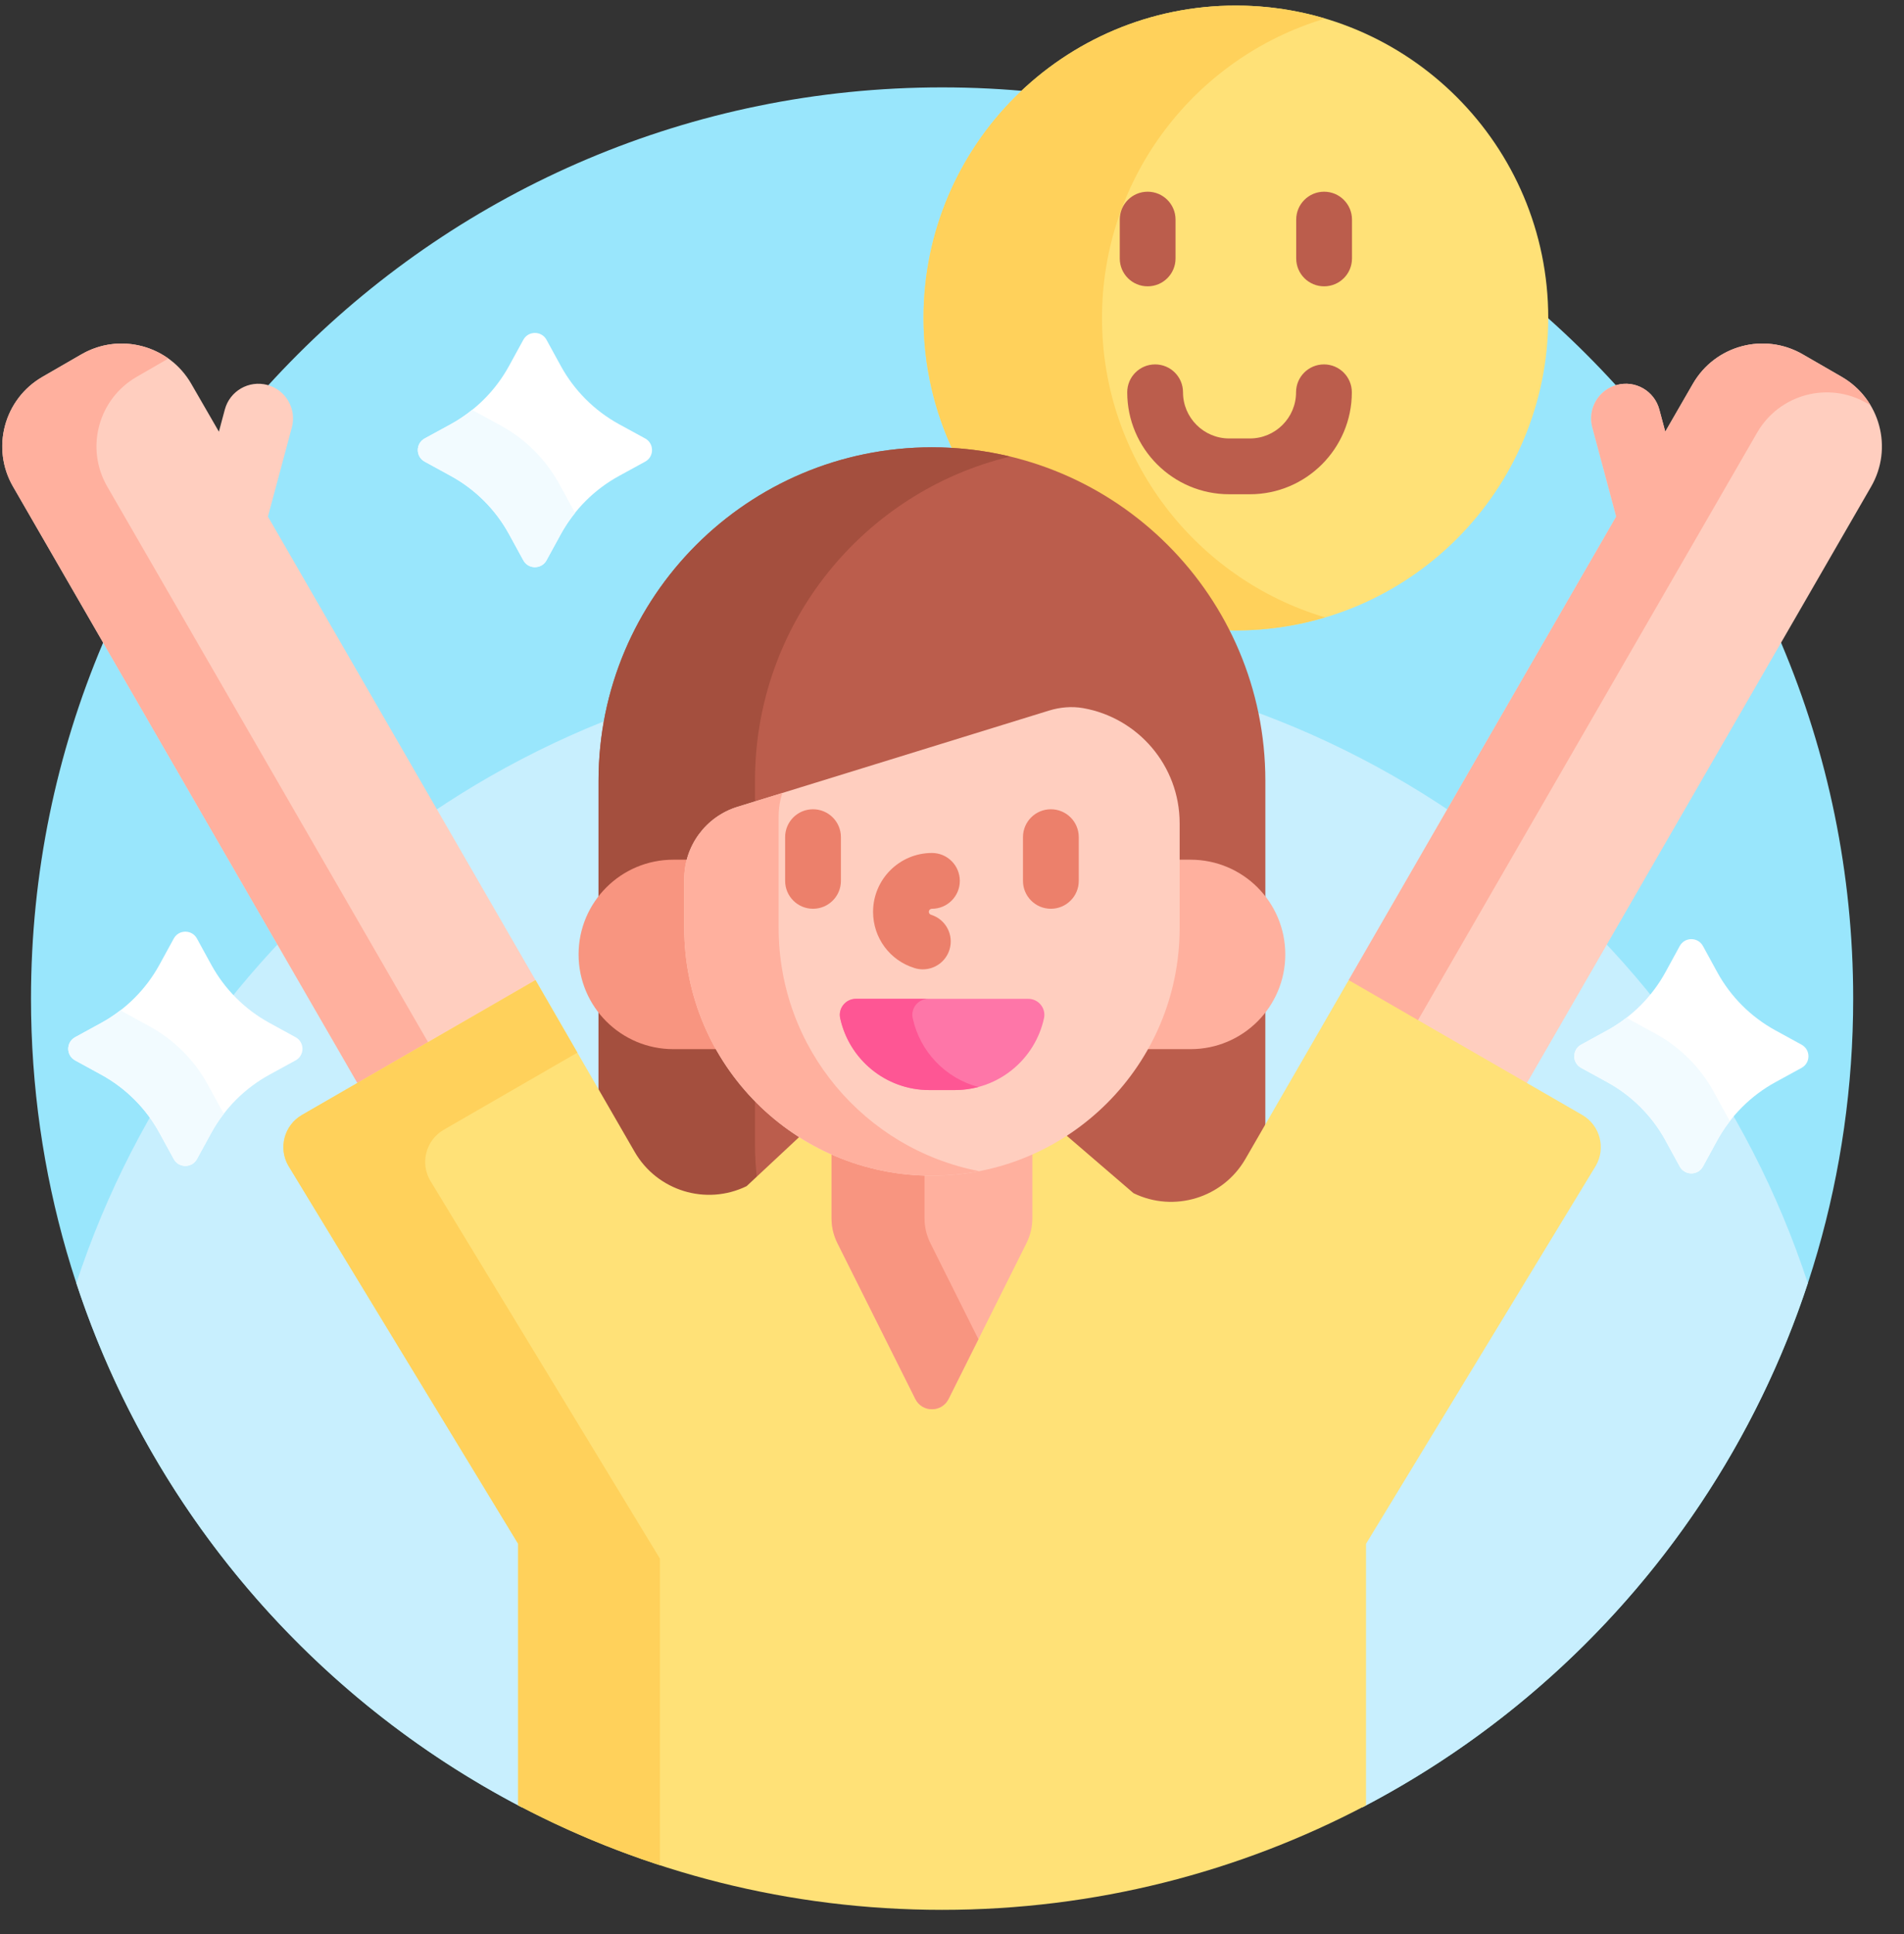
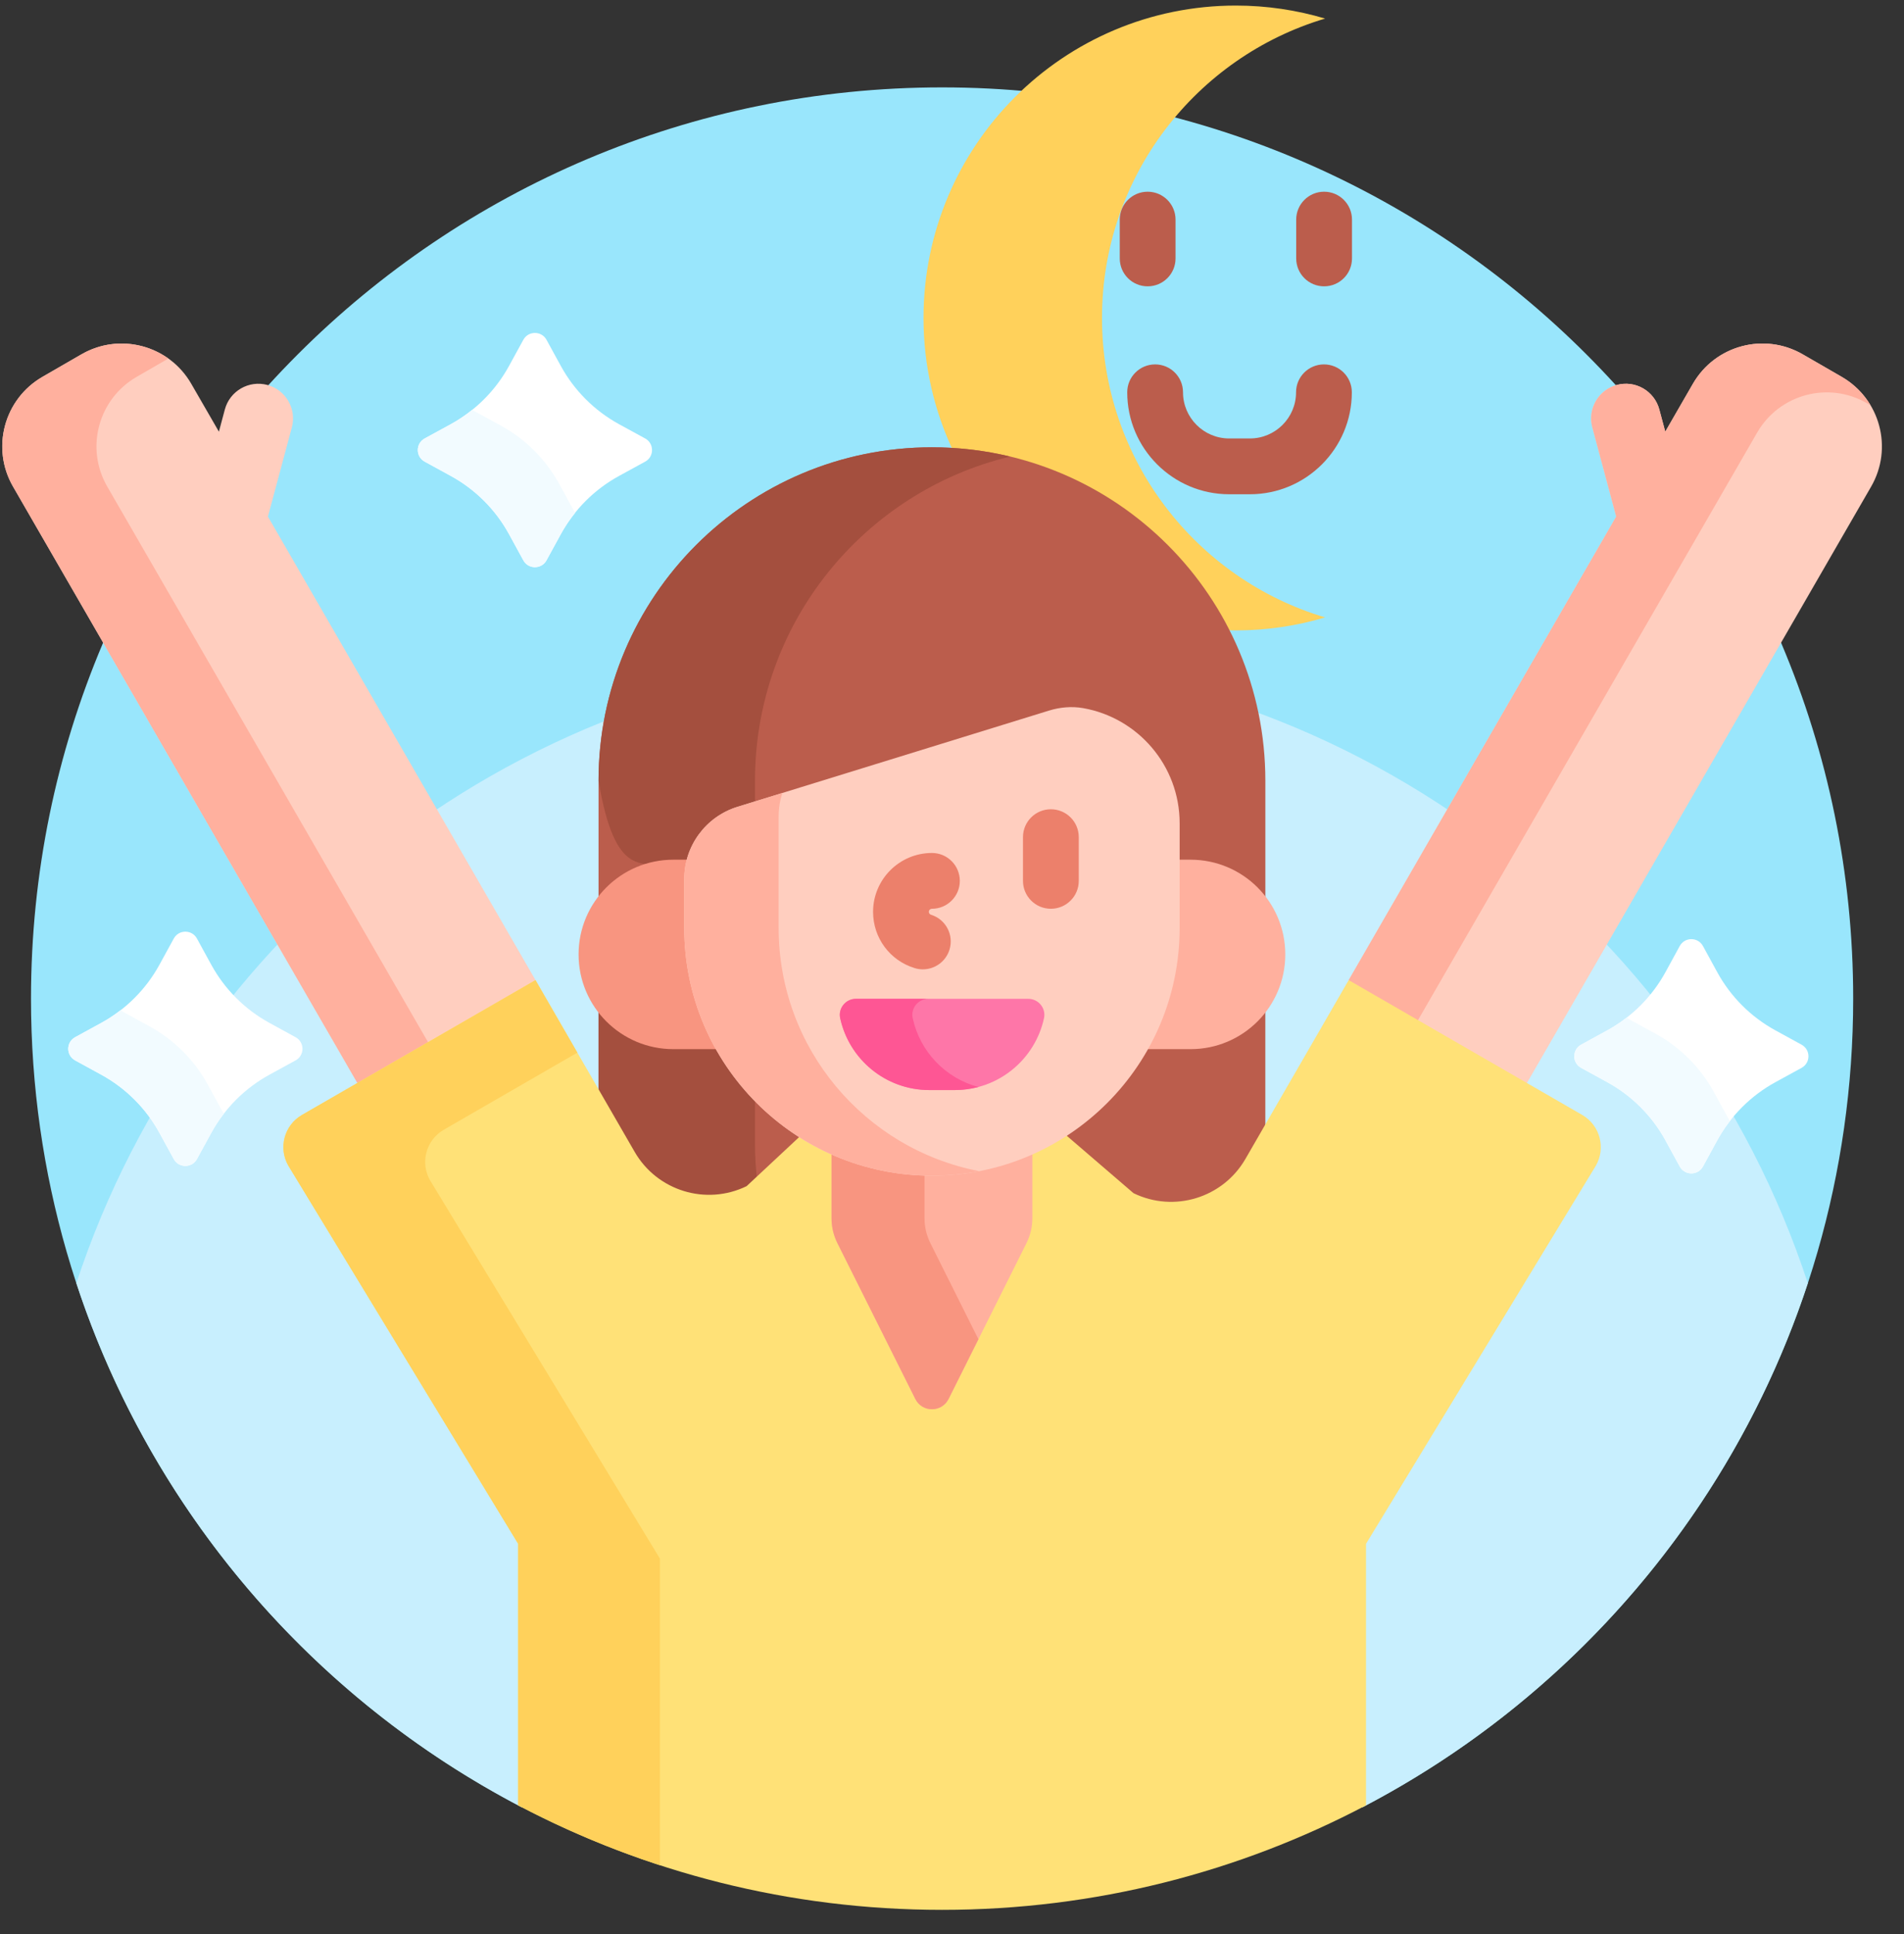
<svg xmlns="http://www.w3.org/2000/svg" width="64" height="65" viewBox="0 0 64 65" fill="none">
  <rect x="0" y="0" width="64" height="65" fill="#333333" stroke="none" />
  <path d="M31.667 2.937C14.753 2.937 1.042 16.648 1.042 33.562C1.042 45.381 7.738 55.634 17.542 60.74V51.85L9.8 39.114C9.491 38.579 9.676 37.89 10.213 37.58L17.954 33.11L21.224 38.774C21.761 39.704 22.761 40.281 23.835 40.281C24.293 40.281 24.736 40.179 25.15 39.977L25.167 39.969L26.975 38.281C28.285 39.087 29.787 39.513 31.326 39.513C32.892 39.513 34.418 39.073 35.744 38.239L38.033 40.206L38.047 40.214C38.462 40.415 38.904 40.517 39.362 40.517C40.436 40.517 41.436 39.94 41.973 39.011L45.38 33.11L53.12 37.58C53.658 37.89 53.843 38.579 53.532 39.116L45.792 51.85V60.74C55.596 55.634 62.292 45.381 62.292 33.562C62.292 16.648 48.581 2.937 31.667 2.937Z" fill="#99E6FC" />
  <path d="M31.667 22.064C18.093 22.064 6.584 30.895 2.567 43.125C5.076 50.765 10.509 57.078 17.542 60.741V51.85L9.8 39.114C9.491 38.579 9.676 37.89 10.213 37.58L17.954 33.11L21.224 38.774C21.761 39.704 22.761 40.281 23.835 40.281C24.293 40.281 24.736 40.179 25.15 39.977L25.167 39.969L26.975 38.281C28.285 39.087 29.787 39.513 31.326 39.513C32.892 39.513 34.418 39.073 35.744 38.239L38.033 40.206L38.047 40.214C38.462 40.415 38.904 40.517 39.362 40.517C40.436 40.517 41.436 39.94 41.973 39.011L45.38 33.11L53.12 37.58C53.658 37.89 53.843 38.579 53.532 39.116L45.792 51.85V60.742C52.825 57.078 58.258 50.765 60.767 43.125C56.75 30.895 45.241 22.064 31.667 22.064Z" fill="#C8EFFE" />
  <path d="M17.355 33.456L18 32.94L9.006 17.362L9.81 14.364C9.976 13.743 9.607 13.104 8.986 12.937C8.364 12.771 7.725 13.139 7.558 13.761L7.358 14.508L6.427 12.895C5.682 11.604 4.031 11.162 2.74 11.907L1.426 12.666C0.135 13.412 -0.308 15.062 0.438 16.353L12.075 36.505L17.355 33.456Z" fill="#FFCEBF" />
  <path d="M3.605 16.353C2.859 15.062 3.302 13.412 4.592 12.666L5.659 12.05C4.824 11.455 3.686 11.361 2.74 11.907L1.426 12.666C0.135 13.412 -0.308 15.062 0.438 16.353L12.075 36.505L14.45 35.133L3.605 16.353Z" fill="#FFB09E" />
  <path d="M61.908 12.666L60.593 11.907C59.302 11.162 57.652 11.604 56.906 12.895L55.975 14.508L55.775 13.761C55.608 13.139 54.97 12.77 54.348 12.937C53.726 13.104 53.357 13.742 53.524 14.364L54.327 17.362L45.334 32.94L45.634 33.257L51.262 36.507L62.896 16.353C63.641 15.062 63.199 13.412 61.908 12.666Z" fill="#FFCEBF" />
  <path d="M59.065 14.537C59.811 13.246 61.461 12.804 62.752 13.549L62.875 13.62C62.647 13.237 62.321 12.905 61.908 12.666L60.593 11.907C59.302 11.162 57.652 11.604 56.906 12.895L55.975 14.508L55.775 13.761C55.608 13.139 54.97 12.77 54.348 12.937C53.726 13.104 53.357 13.742 53.524 14.364L54.327 17.362L45.334 32.94L45.634 33.257L47.601 34.393L59.065 14.537Z" fill="#FFB09E" />
-   <path d="M41.542 0.187C35.743 0.187 31.042 4.888 31.042 10.687C31.042 12.296 31.405 13.819 32.052 15.182C36.031 15.441 39.445 17.809 41.182 21.178C41.302 21.182 41.421 21.187 41.542 21.187C47.341 21.187 52.042 16.486 52.042 10.687C52.042 4.888 47.341 0.187 41.542 0.187Z" fill="#FFE177" />
  <path d="M37.042 10.687C37.042 5.931 40.205 1.916 44.542 0.624C43.591 0.341 42.585 0.187 41.542 0.187C35.743 0.187 31.042 4.888 31.042 10.687C31.042 12.296 31.405 13.819 32.052 15.182C36.031 15.441 39.445 17.809 41.182 21.178C41.302 21.182 41.421 21.187 41.542 21.187C42.585 21.187 43.591 21.033 44.542 20.75C40.205 19.459 37.042 15.443 37.042 10.687Z" fill="#FFD15B" />
  <path d="M42.013 16.611H41.317C39.428 16.611 37.89 15.074 37.89 13.184C37.89 12.666 38.31 12.247 38.828 12.247C39.346 12.247 39.765 12.666 39.765 13.184C39.765 14.04 40.462 14.736 41.317 14.736H42.013C42.869 14.736 43.565 14.04 43.565 13.184C43.565 12.666 43.985 12.247 44.503 12.247C45.02 12.247 45.44 12.666 45.44 13.184C45.44 15.074 43.903 16.611 42.013 16.611Z" fill="#BB5D4C" />
  <path d="M38.576 9.623C38.058 9.623 37.639 9.204 37.639 8.686V7.38C37.639 6.863 38.058 6.443 38.576 6.443C39.094 6.443 39.514 6.863 39.514 7.38V8.686C39.514 9.204 39.094 9.623 38.576 9.623Z" fill="#BB5D4C" />
  <path d="M44.508 9.623C43.99 9.623 43.57 9.204 43.57 8.686V7.38C43.57 6.863 43.99 6.443 44.508 6.443C45.026 6.443 45.445 6.863 45.445 7.38V8.686C45.445 9.204 45.026 9.623 44.508 9.623Z" fill="#BB5D4C" />
  <path d="M24.14 35.135H22.632C21.592 35.135 20.672 34.613 20.119 33.817V36.859L21.224 38.774C21.761 39.704 22.761 40.281 23.835 40.281C24.293 40.281 24.736 40.179 25.15 39.977L25.167 39.969L27.069 38.194C25.846 37.449 24.833 36.392 24.14 35.135Z" fill="#BB5D4C" />
  <path d="M22.632 29.018H23.183C23.366 28.182 23.98 27.497 24.826 27.236L35.299 24.001C35.537 23.927 35.778 23.89 36.014 23.89C36.141 23.89 36.267 23.901 36.388 23.922C38.207 24.243 39.527 25.819 39.527 27.669V29.018H40.02C41.06 29.018 41.98 29.54 42.533 30.336V26.24C42.533 20.05 37.515 15.033 31.326 15.033C25.136 15.033 20.119 20.05 20.119 26.24V30.336C20.672 29.54 21.592 29.018 22.632 29.018Z" fill="#BB5D4C" />
  <path d="M40.02 35.135H38.511C37.83 36.37 36.84 37.411 35.645 38.154L38.033 40.206L38.047 40.214C38.462 40.415 38.904 40.517 39.362 40.517C40.436 40.517 41.436 39.94 41.973 39.011L42.532 38.041V33.817C41.98 34.613 41.06 35.135 40.02 35.135Z" fill="#BB5D4C" />
  <path d="M24.14 35.135H22.632C21.592 35.135 20.672 34.613 20.119 33.817V36.859L21.224 38.774C21.761 39.704 22.761 40.281 23.835 40.281C24.293 40.281 24.736 40.179 25.15 39.977L25.167 39.969L25.452 39.703C25.405 39.284 25.378 38.86 25.378 38.428V36.826C24.897 36.319 24.48 35.751 24.14 35.135Z" fill="#A44F3E" />
-   <path d="M22.632 29.018H23.183C23.366 28.182 23.98 27.497 24.826 27.236L25.378 27.065V26.24C25.378 20.956 29.035 16.527 33.955 15.344C33.112 15.141 32.231 15.033 31.326 15.033C25.136 15.033 20.119 20.05 20.119 26.24V30.336C20.672 29.54 21.592 29.018 22.632 29.018Z" fill="#A44F3E" />
+   <path d="M22.632 29.018H23.183C23.366 28.182 23.98 27.497 24.826 27.236L25.378 27.065V26.24C25.378 20.956 29.035 16.527 33.955 15.344C33.112 15.141 32.231 15.033 31.326 15.033C25.136 15.033 20.119 20.05 20.119 26.24C20.672 29.54 21.592 29.018 22.632 29.018Z" fill="#A44F3E" />
  <path d="M53.183 37.471L45.334 32.94L41.864 38.948C41.107 40.26 39.464 40.764 38.102 40.101L35.755 38.083C34.477 38.907 32.957 39.388 31.326 39.388C29.722 39.388 28.225 38.923 26.96 38.124L25.096 39.865C23.733 40.527 22.09 40.024 21.333 38.712L18 32.94L10.151 37.471C9.553 37.816 9.348 38.581 9.693 39.179L17.417 51.885V60.674C21.674 62.916 26.521 64.187 31.667 64.187C36.812 64.187 41.66 62.916 45.917 60.674V51.885L53.641 39.179C53.986 38.581 53.781 37.816 53.183 37.471Z" fill="#FFE177" />
  <path d="M22.183 62.688V52.383L14.46 39.676C14.114 39.078 14.319 38.314 14.917 37.969L19.407 35.377L18 32.94L10.151 37.471C9.553 37.816 9.348 38.581 9.693 39.179L17.417 51.885V60.674C18.935 61.474 20.528 62.149 22.183 62.688Z" fill="#FFD15B" />
  <path d="M31.326 39.388C30.123 39.388 28.981 39.126 27.951 38.658V40.942C27.951 41.233 28.018 41.52 28.149 41.781L30.767 47.017C30.997 47.477 31.654 47.477 31.885 47.017L34.503 41.781C34.633 41.52 34.701 41.233 34.701 40.942V38.658C33.67 39.126 32.529 39.388 31.326 39.388Z" fill="#FFB09E" />
  <path d="M31.076 40.943V39.382C29.965 39.348 28.909 39.093 27.951 38.658V40.942C27.951 41.233 28.018 41.52 28.149 41.781L30.767 47.017C30.997 47.477 31.654 47.477 31.885 47.017L32.888 45.01L31.274 41.781C31.143 41.521 31.076 41.233 31.076 40.943Z" fill="#F89580" />
  <path d="M23.124 31.186V29.543C23.124 29.319 23.156 29.101 23.214 28.893H22.632C20.874 28.893 19.448 30.318 19.448 32.077C19.448 33.835 20.874 35.26 22.632 35.26H24.212C23.521 34.059 23.124 32.669 23.124 31.186Z" fill="#F89580" />
  <path d="M40.02 28.893H39.527V31.186C39.527 32.669 39.13 34.059 38.439 35.26H40.02C41.778 35.26 43.203 33.835 43.203 32.077C43.203 30.318 41.778 28.893 40.02 28.893Z" fill="#FFB09E" />
  <path d="M35.262 23.881L24.79 27.116C23.725 27.445 22.999 28.429 22.999 29.543V31.187C22.999 35.785 26.727 39.513 31.326 39.513C35.924 39.513 39.652 35.785 39.652 31.187V27.669C39.652 25.733 38.252 24.124 36.409 23.799C36.027 23.732 35.633 23.767 35.262 23.881Z" fill="#FFCEBF" />
  <path d="M26.173 31.187V27.437C26.173 27.164 26.217 26.9 26.298 26.651L24.79 27.116C23.725 27.445 22.999 28.429 22.999 29.543V31.187C22.999 35.785 26.727 39.513 31.326 39.513C31.869 39.513 32.398 39.459 32.912 39.36C29.073 38.619 26.173 35.242 26.173 31.187Z" fill="#FFB09E" />
-   <path d="M27.328 30.542C26.81 30.542 26.391 30.122 26.391 29.605V28.135C26.391 27.617 26.81 27.198 27.328 27.198C27.846 27.198 28.266 27.617 28.266 28.135V29.605C28.266 30.122 27.846 30.542 27.328 30.542Z" fill="#EC806B" />
  <path d="M35.323 30.542C34.805 30.542 34.386 30.122 34.386 29.605V28.135C34.386 27.617 34.805 27.198 35.323 27.198C35.841 27.198 36.261 27.617 36.261 28.135V29.605C36.261 30.122 35.841 30.542 35.323 30.542Z" fill="#EC806B" />
  <path d="M31.02 32.578C30.929 32.578 30.836 32.565 30.744 32.536C29.909 32.28 29.347 31.52 29.347 30.645C29.347 29.554 30.235 28.667 31.326 28.667C31.843 28.667 32.263 29.087 32.263 29.605C32.263 30.122 31.843 30.542 31.326 30.542C31.269 30.542 31.222 30.588 31.222 30.645C31.222 30.698 31.26 30.733 31.295 30.744C31.79 30.896 32.068 31.42 31.916 31.915C31.792 32.319 31.421 32.578 31.02 32.578Z" fill="#EC806B" />
  <path d="M28.77 33.569C28.429 33.569 28.17 33.883 28.241 34.217C28.539 35.599 29.768 36.635 31.238 36.635H32.096C33.566 36.635 34.795 35.599 35.093 34.217C35.164 33.883 34.905 33.569 34.563 33.569H28.77Z" fill="#FE76A8" />
  <path d="M30.679 34.217C30.607 33.883 30.866 33.569 31.208 33.569H28.77C28.429 33.569 28.17 33.883 28.241 34.217C28.539 35.599 29.768 36.635 31.238 36.635H32.096C32.369 36.635 32.633 36.599 32.886 36.532C31.781 36.238 30.921 35.343 30.679 34.217Z" fill="#FE5694" />
  <path d="M18.37 11.42L18.85 12.297C19.302 13.124 19.982 13.804 20.809 14.257L21.686 14.736C21.994 14.905 21.994 15.347 21.686 15.515L20.809 15.995C19.982 16.447 19.302 17.127 18.85 17.954L18.37 18.831C18.202 19.139 17.759 19.139 17.591 18.831L17.111 17.954C16.659 17.127 15.979 16.447 15.152 15.995L14.275 15.515C13.967 15.347 13.967 14.905 14.275 14.736L15.152 14.257C15.979 13.804 16.659 13.124 17.111 12.297L17.591 11.42C17.759 11.113 18.202 11.113 18.37 11.42Z" fill="white" />
  <path d="M19.279 17.143L18.799 16.267C18.347 15.44 17.667 14.76 16.84 14.307L15.963 13.828C15.931 13.81 15.903 13.79 15.878 13.767C15.652 13.95 15.41 14.116 15.152 14.257L14.275 14.736C13.967 14.905 13.967 15.347 14.275 15.515L15.152 15.995C15.979 16.447 16.659 17.127 17.111 17.954L17.591 18.831C17.759 19.139 18.202 19.139 18.37 18.831L18.85 17.954C18.991 17.696 19.156 17.455 19.339 17.228C19.317 17.203 19.296 17.175 19.279 17.143Z" fill="#F2FBFF" />
  <path d="M57.242 31.794L57.721 32.671C58.173 33.498 58.853 34.178 59.68 34.63L60.557 35.11C60.865 35.279 60.865 35.721 60.557 35.889L59.68 36.369C58.853 36.821 58.173 37.501 57.721 38.328L57.242 39.205C57.073 39.513 56.631 39.513 56.462 39.205L55.983 38.328C55.53 37.501 54.85 36.821 54.023 36.369L53.147 35.889C52.839 35.721 52.839 35.279 53.147 35.11L54.023 34.63C54.85 34.178 55.53 33.498 55.983 32.671L56.462 31.794C56.631 31.486 57.073 31.486 57.242 31.794Z" fill="white" />
  <path d="M58.089 37.579L57.609 36.702C57.157 35.875 56.477 35.195 55.65 34.742L54.773 34.263C54.738 34.244 54.708 34.221 54.681 34.196C54.474 34.357 54.255 34.504 54.023 34.63L53.147 35.11C52.839 35.279 52.839 35.721 53.147 35.889L54.023 36.369C54.85 36.821 55.53 37.501 55.983 38.328L56.462 39.205C56.631 39.513 57.073 39.513 57.242 39.205L57.721 38.328C57.848 38.096 57.994 37.877 58.155 37.67C58.13 37.643 58.108 37.613 58.089 37.579Z" fill="#F2FBFF" />
  <path d="M6.62 31.543L7.1 32.42C7.552 33.247 8.232 33.927 9.059 34.379L9.936 34.859C10.244 35.027 10.244 35.469 9.936 35.638L9.059 36.118C8.232 36.57 7.552 37.25 7.1 38.077L6.62 38.954C6.452 39.262 6.009 39.262 5.841 38.954L5.361 38.077C4.909 37.25 4.229 36.57 3.402 36.118L2.525 35.638C2.217 35.469 2.217 35.027 2.525 34.859L3.402 34.379C4.229 33.927 4.909 33.247 5.361 32.42L5.841 31.543C6.009 31.235 6.452 31.235 6.62 31.543Z" fill="white" />
  <path d="M7.465 37.33L6.985 36.453C6.533 35.626 5.853 34.946 5.026 34.494L4.149 34.014C4.114 33.995 4.084 33.972 4.057 33.947C3.851 34.107 3.633 34.253 3.402 34.379L2.525 34.859C2.217 35.027 2.217 35.469 2.525 35.638L3.402 36.118C4.229 36.57 4.909 37.25 5.361 38.077L5.841 38.954C6.009 39.262 6.452 39.262 6.62 38.954L7.1 38.077C7.226 37.846 7.372 37.628 7.532 37.422C7.507 37.395 7.484 37.364 7.465 37.33Z" fill="#F2FBFF" />
</svg>